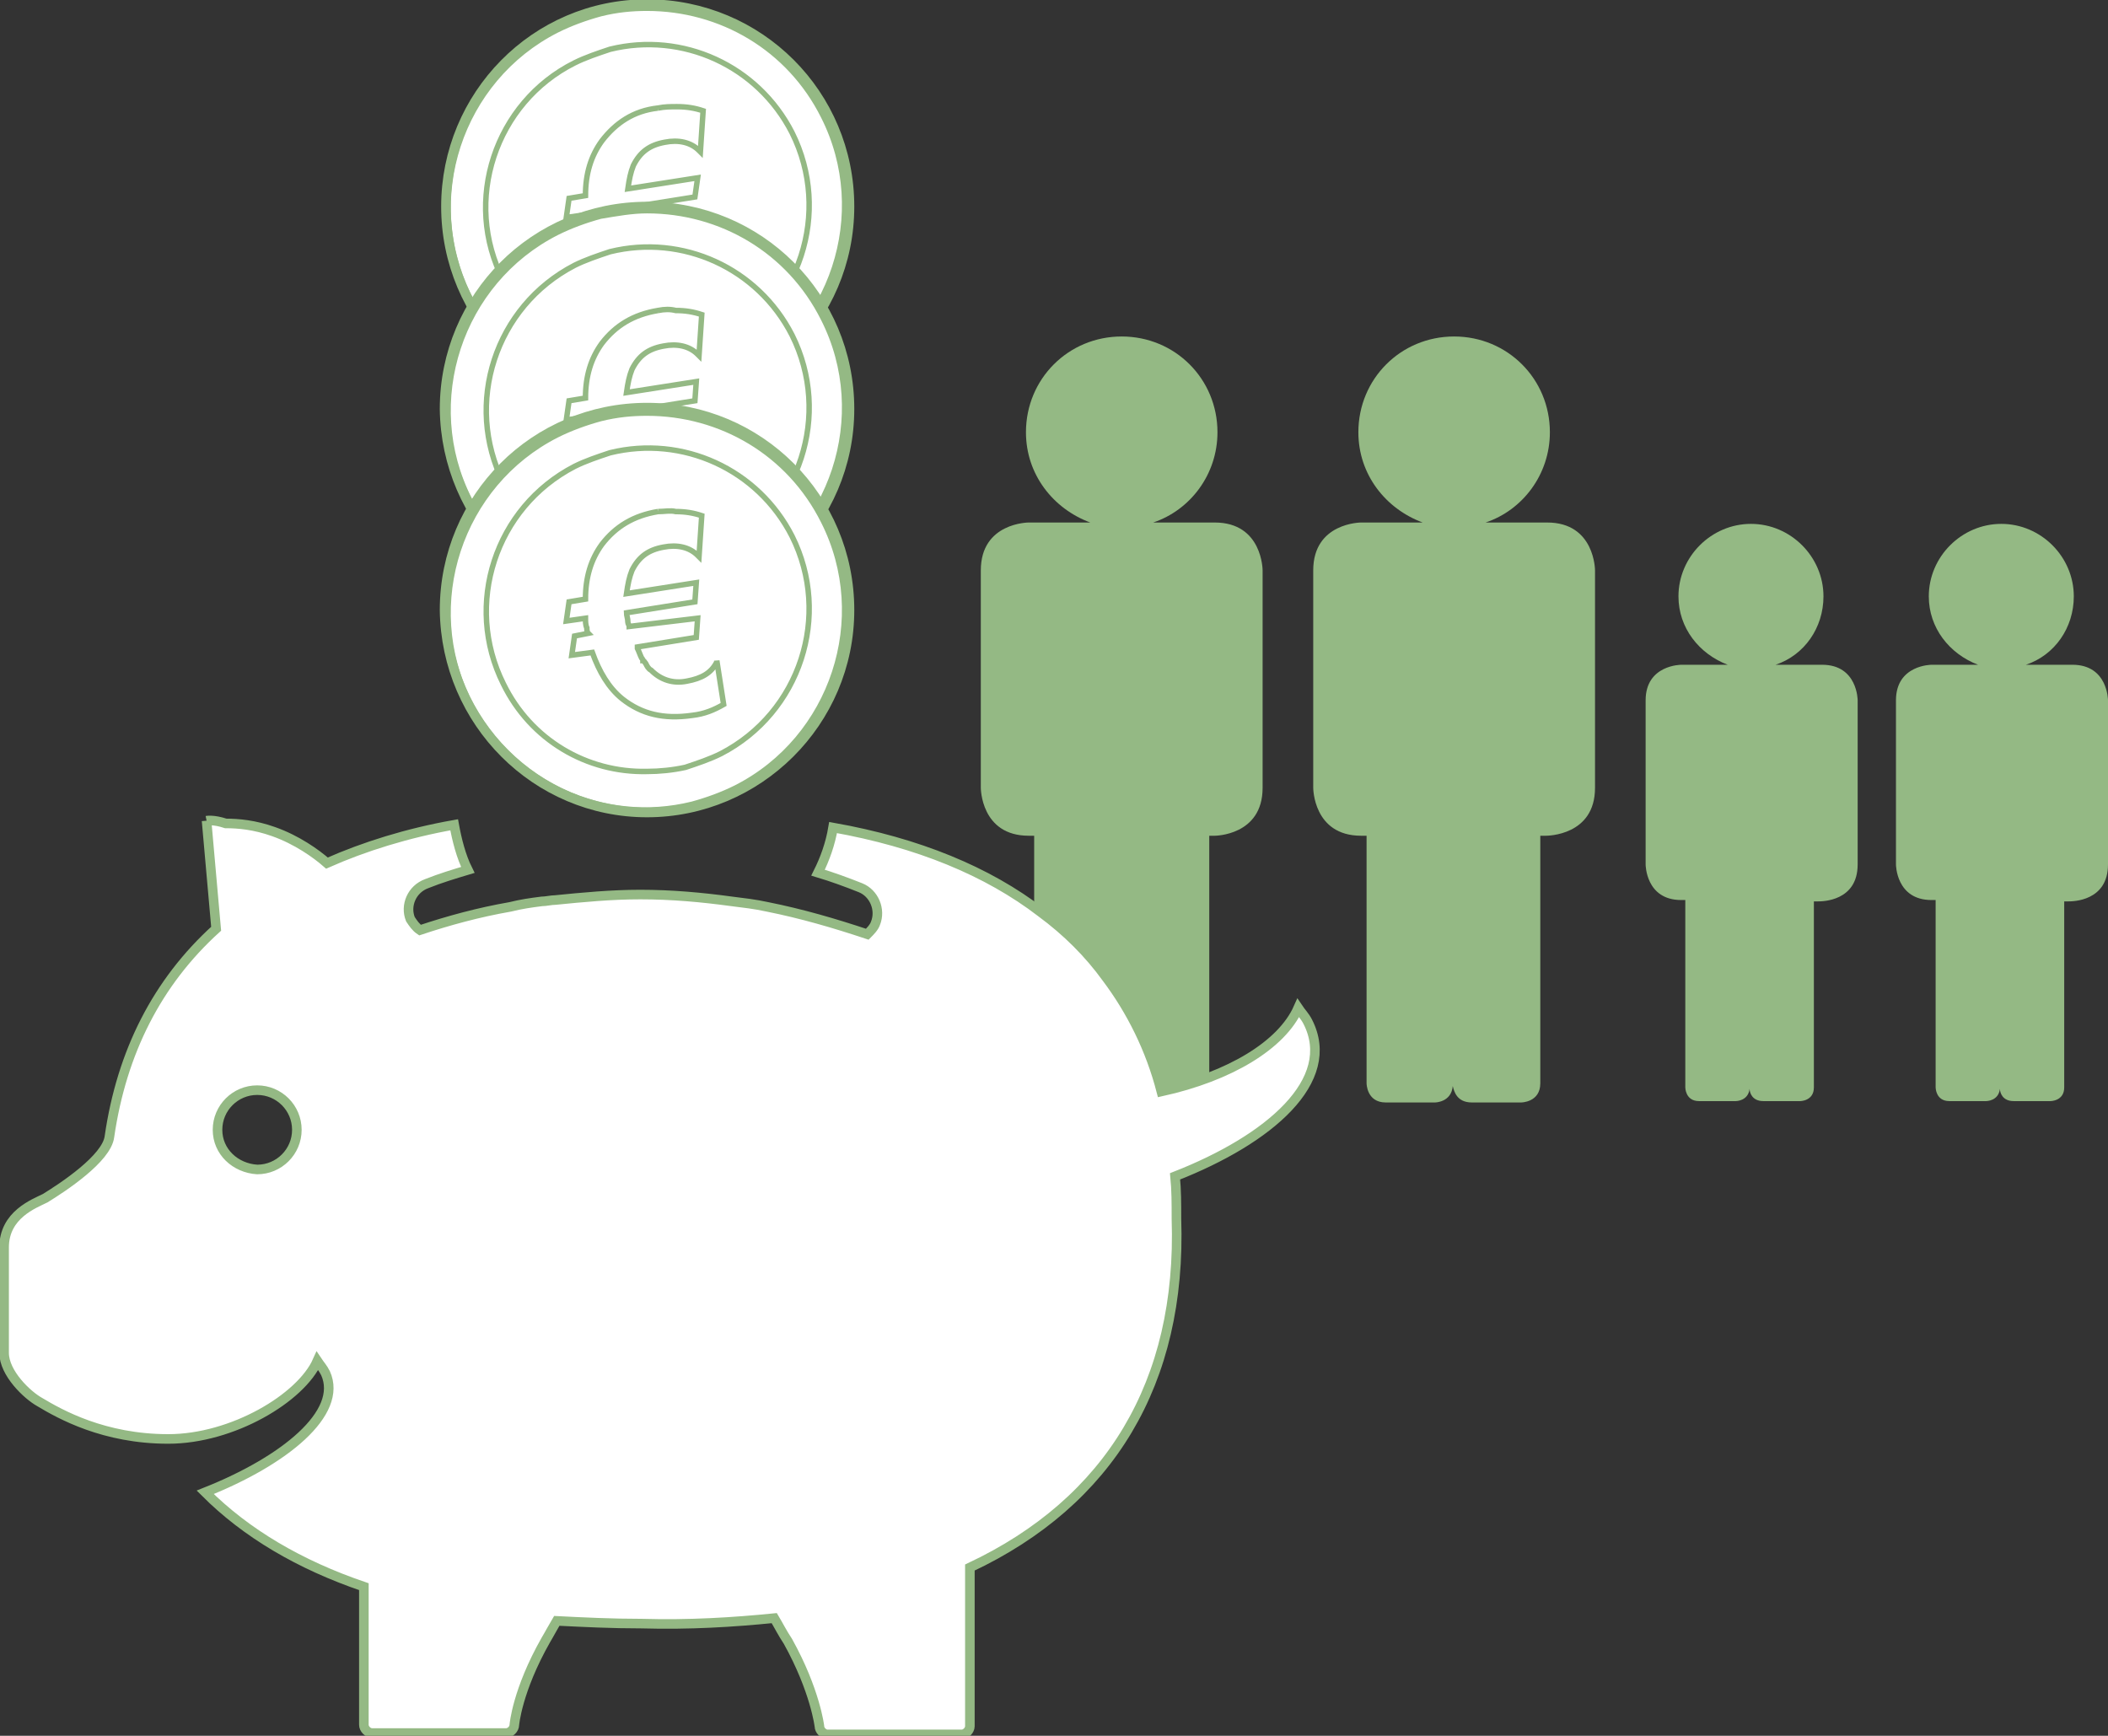
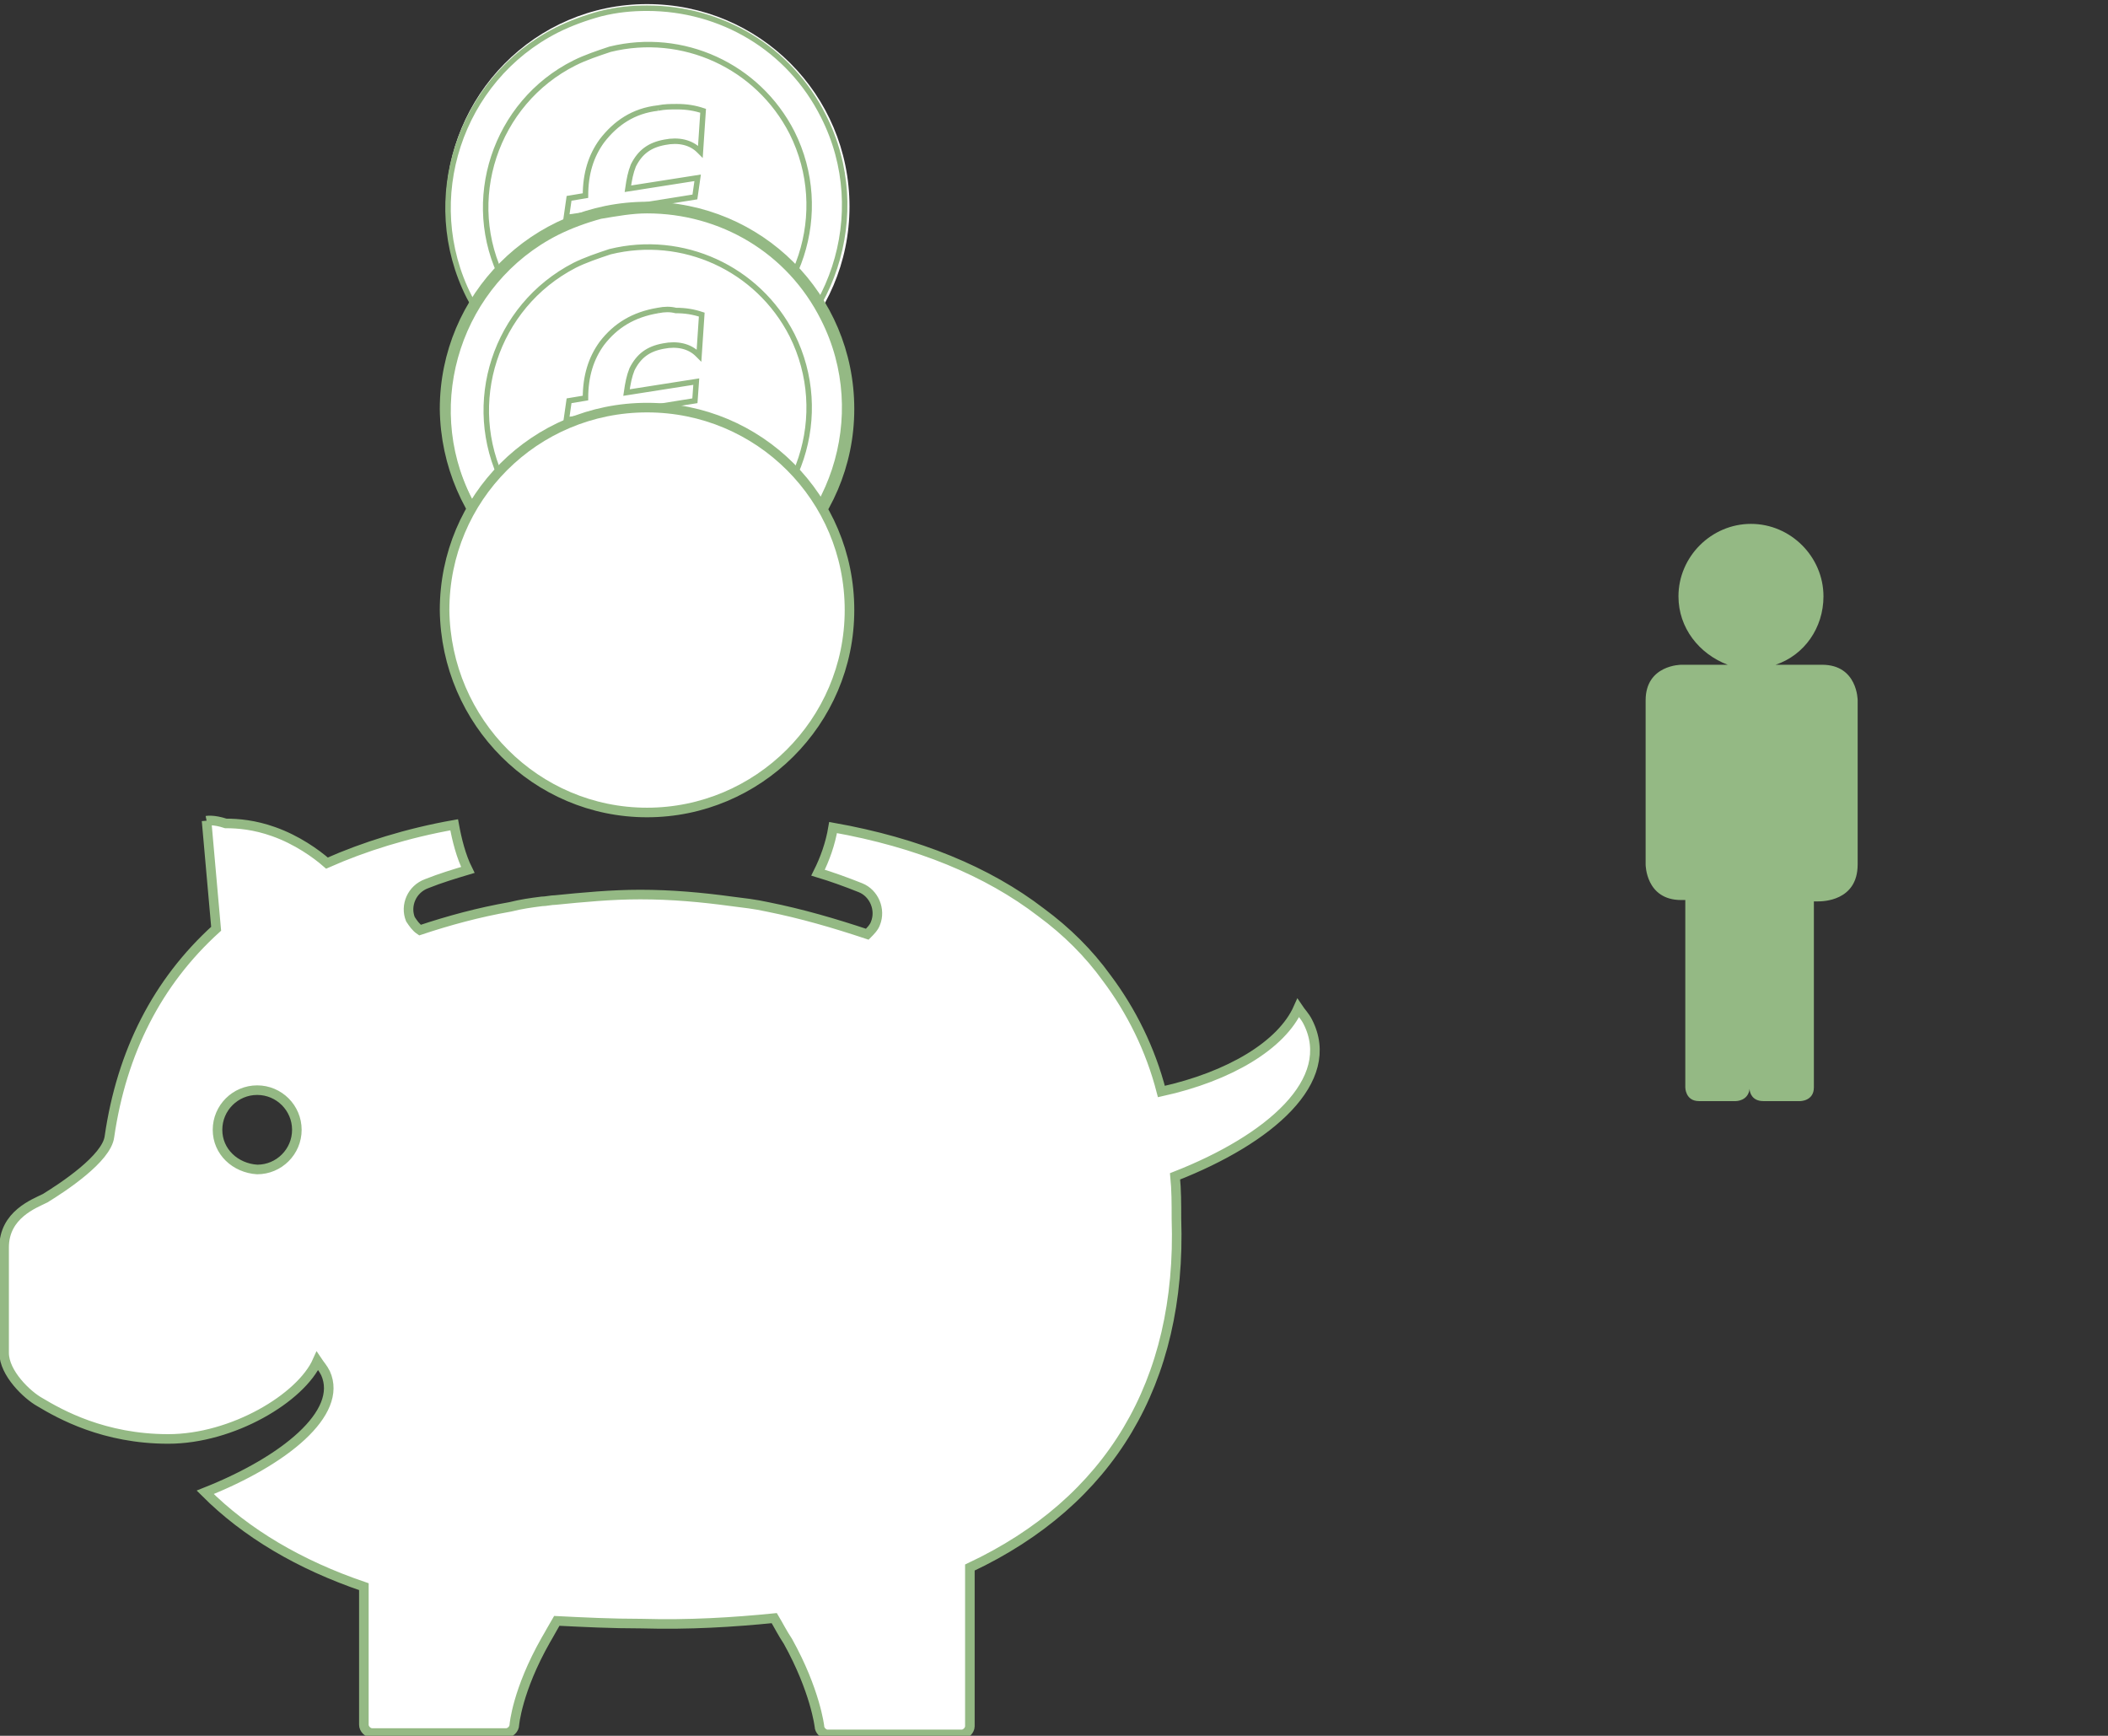
<svg xmlns="http://www.w3.org/2000/svg" viewBox="0 0 154.1 126.9">
  <rect x="0" y="0" width="154.1" height="126.9" fill="#333333" stroke="none" />
  <clipPath id="a">
    <path d="m0 0h154.1v126.9h-154.1z" />
  </clipPath>
  <clipPath id="b">
-     <path d="m0 0h154.1v126.9h-154.1z" />
-   </clipPath>
+     </clipPath>
  <clipPath id="c">
    <path d="m0 0h154.1v126.9h-154.1z" />
  </clipPath>
  <clipPath id="d">
    <path d="m0 0h154.1v126.9h-154.1z" />
  </clipPath>
  <clipPath id="e">
    <path d="m0 0h154.1v126.9h-154.1z" />
  </clipPath>
  <clipPath id="f">
-     <path d="m0 0h154.1v126.9h-154.1z" />
-   </clipPath>
+     </clipPath>
  <clipPath id="g">
    <path d="m0 0h154.1v126.9h-154.1z" />
  </clipPath>
  <clipPath id="h">
    <path d="m0 0h154.1v126.9h-154.1z" />
  </clipPath>
  <clipPath id="i">
    <path d="m0 0h154.1v126.9h-154.1z" />
  </clipPath>
  <clipPath id="j">
    <path d="m0 0h154.1v126.9h-154.1z" />
  </clipPath>
  <clipPath id="k">
    <path d="m0 0h154.1v126.9h-154.1z" />
  </clipPath>
  <clipPath id="l">
    <path d="m0 0h154.1v126.9h-154.1z" />
  </clipPath>
  <clipPath id="m">
    <path d="m0 0h154.1v126.9h-154.1z" />
  </clipPath>
  <clipPath id="n">
    <path d="m0 0h154.1v126.9h-154.1z" />
  </clipPath>
  <clipPath id="o">
-     <path d="m0 0h154.1v126.9h-154.1z" />
-   </clipPath>
+     </clipPath>
  <g fill="#94b984">
    <path clip-path="url(#a)" d="m135.8 63.2v-12s0-2.6-2.6-2.6h-3.4c2.1-.7 3.5-2.7 3.5-5 0-2.9-2.4-5.3-5.3-5.3s-5.3 2.4-5.3 5.3c0 2.3 1.5 4.2 3.6 5h-3.4s-2.6 0-2.6 2.6v12s0 2.6 2.6 2.6h.3v13.7s0 1 1 1h2.7s.9 0 1-.9c0 .3.2.9 1 .9h2.7s1 0 1-1v-13.6h.3c.3 0 2.9 0 2.9-2.7" />
    <path clip-path="url(#b)" d="m92.3 57.6v-15.9s0-3.5-3.5-3.5h-4.5c2.7-.9 4.7-3.5 4.7-6.6 0-3.9-3.1-7-7-7s-7 3.1-7 7c0 3.1 2 5.6 4.7 6.6h-4.5s-3.5 0-3.5 3.5v15.9s0 3.5 3.5 3.5h.4v18.1s0 1.4 1.4 1.4h3.6s1.2 0 1.3-1.2c.1.4.3 1.2 1.4 1.2h3.7s1.4 0 1.4-1.4v-18.1h.4s3.5 0 3.5-3.5" />
-     <path clip-path="url(#c)" d="m154.1 63.2v-12s0-2.6-2.6-2.6h-3.4c2.1-.7 3.5-2.7 3.5-5 0-2.9-2.4-5.3-5.3-5.3s-5.3 2.4-5.3 5.3c0 2.3 1.5 4.2 3.6 5h-3.4s-2.6 0-2.6 2.6v12s0 2.6 2.6 2.6h.3v13.7s0 1 1 1h2.7s.9 0 1-.9c0 .3.2.9 1 .9h2.7s1 0 1-1v-13.6h.3c.3 0 2.9 0 2.9-2.7" />
-     <path clip-path="url(#d)" d="m116.6 57.6v-15.9s0-3.5-3.5-3.5h-4.5c2.7-.9 4.7-3.5 4.7-6.6 0-3.9-3.1-7-7-7s-7 3.1-7 7c0 3.1 2 5.6 4.7 6.6h-4.5s-3.5 0-3.5 3.5v15.9s0 3.5 3.5 3.5h.4v18.1s0 1.4 1.4 1.4h3.6s1.2 0 1.3-1.2c.1.4.3 1.2 1.4 1.2h3.6s1.4 0 1.4-1.4v-18.1h.4c.1 0 3.6 0 3.6-3.5" />
  </g>
  <path clip-path="url(#e)" d="m47.3 29.9c8.1 0 14.8-6.6 14.8-14.8s-6.6-14.8-14.8-14.8-14.7 6.7-14.7 14.8c0 8.2 6.6 14.8 14.7 14.8" fill="#fff" />
  <path clip-path="url(#f)" d="m47.3 29.9c8.1 0 14.8-6.6 14.8-14.8s-6.6-14.8-14.8-14.8-14.7 6.7-14.7 14.8c0 8.2 6.6 14.8 14.7 14.8z" fill="none" stroke="#94b984" stroke-width=".7" />
  <path clip-path="url(#g)" d="m43.9 1c-1.1.3-2.2.7-3.2 1.2-7.1 3.6-10 12.4-6.4 19.5 3.1 6 9.8 9.1 16.3 7.5 1.1-.3 2.2-.7 3.2-1.2 7.1-3.6 10-12.4 6.4-19.5-2.5-5-7.5-7.9-12.9-7.9-1.1 0-2.2.1-3.4.4m-7.1 19.5c-3-5.8-.6-13 5.2-15.9.8-.4 1.7-.7 2.6-1 5.3-1.3 10.8 1.2 13.3 6.1 2.9 5.8.6 12.9-5.2 15.9-.8.4-1.7.7-2.6 1-.9.2-1.9.3-2.8.3-4.4 0-8.5-2.4-10.5-6.4m11.3-12.6c-1.8.2-3.1 1.1-4.1 2.4-.8 1.1-1.2 2.4-1.2 4l-1.2.2-.2 1.4 1.4-.2c0 .2 0 .5.1.7 0 .1 0 .3.1.4l-1 .2-.2 1.4 1.5-.2c.5 1.4 1.2 2.6 2.2 3.4 1.4 1.1 3 1.5 5.1 1.2.9-.1 1.6-.4 2.3-.8l-.5-3.2v.1c-.4.8-1.1 1.2-2.2 1.4-1 .2-1.9-.1-2.6-.8-.2-.1-.3-.3-.4-.5-.1-.1-.1-.2-.2-.2 0-.1-.1-.2-.1-.2-.1-.2-.2-.5-.3-.7 0 0 0 0 0-.1l4.3-.7.1-1.4-5 .5c0-.1-.1-.2-.1-.3 0-.3-.1-.5-.1-.7l5-.8.2-1.4-5.1.8c.1-.7.2-1.2.4-1.7.5-1 1.2-1.5 2.3-1.7 1-.2 1.9 0 2.5.6 0 0 0 0 .1.1l.2-3c-.6-.2-1.2-.3-1.9-.3-.5 0-.9 0-1.4.1" fill="none" stroke="#94b984" stroke-miterlimit="10" stroke-width=".4" />
  <path clip-path="url(#h)" d="m47.3 44.7c8.1 0 14.8-6.6 14.8-14.8s-6.6-14.8-14.8-14.8-14.8 6.6-14.8 14.8c.1 8.2 6.7 14.8 14.8 14.8" fill="#fff" />
  <path clip-path="url(#i)" d="m47.3 44.7c8.1 0 14.8-6.6 14.8-14.8s-6.6-14.8-14.8-14.8-14.8 6.6-14.8 14.8c.1 8.2 6.7 14.8 14.8 14.8z" fill="none" stroke="#94b984" stroke-width=".7" />
  <path clip-path="url(#j)" d="m43.9 15.8c-1.1.3-2.2.7-3.2 1.2-7.1 3.6-10 12.4-6.4 19.5 3.1 6 9.8 9.1 16.3 7.5 1.1-.3 2.2-.7 3.2-1.2 7.1-3.6 10-12.4 6.4-19.5-2.5-5-7.5-7.9-12.9-7.9-1.1 0-2.2.2-3.4.4m-7.1 19.5c-2.9-5.8-.6-12.9 5.2-15.9.8-.4 1.7-.7 2.6-1 5.3-1.3 10.8 1.2 13.3 6.1 2.9 5.8.6 12.9-5.2 15.9-.8.4-1.7.7-2.6 1-.9.2-1.9.3-2.8.3-4.4 0-8.5-2.4-10.5-6.4m11.3-12.6c-1.8.3-3.1 1.1-4.1 2.4-.8 1.1-1.2 2.4-1.2 4l-1.2.2-.2 1.4 1.4-.2c0 .2 0 .5.1.7 0 .1 0 .3.1.4l-1 .2-.2 1.4 1.5-.2c.5 1.4 1.2 2.6 2.2 3.4 1.4 1.1 3 1.5 5.1 1.2.9-.1 1.6-.4 2.3-.8l-.5-3.2v.1c-.4.8-1.1 1.2-2.2 1.4-1 .2-1.9-.1-2.6-.8-.2-.1-.3-.3-.4-.5-.1-.1-.1-.2-.2-.2 0-.1-.1-.2-.1-.2-.1-.2-.2-.5-.3-.7 0 0 0 0 0-.1l4.3-.7.1-1.4-5 .6c0-.1-.1-.2-.1-.3 0-.3-.1-.5-.1-.7l5-.8.1-1.4-5.1.8c.1-.7.2-1.2.4-1.7.5-1 1.2-1.5 2.3-1.7 1-.2 1.9 0 2.5.6 0 0 0 0 .1.1l.2-3c-.6-.2-1.2-.3-1.9-.3-.4-.1-.8-.1-1.3 0" fill="none" stroke="#94b984" stroke-miterlimit="10" stroke-width=".4" />
  <path clip-path="url(#k)" d="m47.3 59.4c8.1 0 14.8-6.6 14.8-14.8s-6.6-14.8-14.8-14.8-14.8 6.6-14.8 14.8c.1 8.2 6.7 14.8 14.8 14.8" fill="#fff" />
  <path clip-path="url(#l)" d="m47.3 59.4c8.1 0 14.8-6.6 14.8-14.8s-6.6-14.8-14.8-14.8-14.8 6.6-14.8 14.8c.1 8.2 6.7 14.8 14.8 14.8z" fill="none" stroke="#94b984" stroke-width=".7" />
  <path clip-path="url(#m)" d="m15.1 60 .7 7.9c-4.3 3.9-6.9 9-7.8 15.2-.2 1.6-3.4 3.7-4.7 4.5-.8.4-3 1.2-3 3.6v7.7c0 1.5 1.7 3.1 2.6 3.6 1.5.9 4.7 2.7 9.4 2.7s9.7-3 10.9-5.7c.2.3.4.5.6.9 1.3 2.9-3 6.4-8.8 8.7 3 3 6.9 5.3 11.6 6.9v10.1c0 .3.3.6.6.6h9.8c.3 0 .6-.3.6-.6 0 0 .2-2.5 2.3-6.2.3-.5.5-.9.8-1.4 2 .1 4 .2 6.2.2 3.5.1 6.7-.1 9.7-.4.3.5.6 1.1 1 1.7 2 3.6 2.3 6.2 2.3 6.2 0 .3.3.6.6.6h9.8c.3 0 .6-.3.6-.6v-11.6c10.2-4.8 15.5-13.5 15.1-25.5 0-1.1 0-2.1-.1-3.1 6.9-2.7 11.9-7 9.7-11.3-.2-.4-.5-.7-.7-1-1.2 2.7-5 5-10 6.1-.8-3.1-2.2-5.9-4-8.3-1.3-1.8-2.9-3.4-4.8-4.8-3.9-3-9-5.1-15.2-6.2-.2 1.2-.6 2.3-1.1 3.3 1 .3 2.1.7 3.1 1.1s1.5 1.6 1.1 2.6c-.1.3-.4.6-.6.8-2.4-.8-4.8-1.5-7.3-2-.9-.2-1.8-.3-2.6-.4-2.2-.3-4.4-.5-6.7-.5-2.1 0-4.2.2-6.2.4-.3 0-.7.1-1 .1-.8.1-1.5.2-2.3.4-2.3.4-4.5 1-6.6 1.7-.3-.2-.5-.5-.7-.8-.4-1 .1-2.2 1.2-2.6 1-.4 2-.7 3-1-.5-1-.8-2.2-1-3.3-3.4.6-6.6 1.6-9.3 2.8-.8-.7-2.2-1.7-3.9-2.3-1.4-.5-2.6-.6-3.5-.6-.9-.3-1.4-.2-1.4-.2m.8 22.6c0-1.6 1.3-2.9 2.9-2.9s2.9 1.3 2.9 2.9-1.3 2.9-2.9 2.9c-1.6-.1-2.9-1.3-2.9-2.9" fill="#fff" />
  <path clip-path="url(#n)" d="m15.1 60 .7 7.9c-4.3 3.9-6.9 9-7.8 15.2-.2 1.6-3.4 3.7-4.7 4.5-.8.4-3 1.2-3 3.6v7.7c0 1.5 1.7 3.1 2.6 3.6 1.5.9 4.7 2.7 9.4 2.7s9.7-3 10.9-5.7c.2.3.4.5.6.9 1.3 2.9-3 6.4-8.8 8.7 3 3 6.9 5.3 11.6 6.9v10.1c0 .3.3.6.6.6h9.8c.3 0 .6-.3.6-.6 0 0 .2-2.5 2.3-6.2.3-.5.5-.9.8-1.4 2 .1 4 .2 6.2.2 3.5.1 6.7-.1 9.7-.4.3.5.6 1.1 1 1.7 2 3.6 2.3 6.2 2.3 6.2 0 .3.3.6.6.6h9.8c.3 0 .6-.3.6-.6v-11.6c10.2-4.8 15.5-13.5 15.1-25.5 0-1.1 0-2.1-.1-3.1 6.9-2.7 11.9-7 9.7-11.3-.2-.4-.5-.7-.7-1-1.2 2.7-5 5-10 6.1-.8-3.1-2.2-5.9-4-8.3-1.3-1.8-2.9-3.4-4.8-4.8-3.9-3-9-5.1-15.2-6.2-.2 1.2-.6 2.3-1.1 3.3 1 .3 2.1.7 3.1 1.1s1.5 1.6 1.1 2.6c-.1.3-.4.6-.6.8-2.4-.8-4.8-1.5-7.3-2-.9-.2-1.8-.3-2.6-.4-2.2-.3-4.4-.5-6.7-.5-2.1 0-4.2.2-6.2.4-.3 0-.7.1-1 .1-.8.1-1.5.2-2.3.4-2.3.4-4.5 1-6.6 1.7-.3-.2-.5-.5-.7-.8-.4-1 .1-2.2 1.2-2.6 1-.4 2-.7 3-1-.5-1-.8-2.2-1-3.3-3.4.6-6.6 1.6-9.3 2.8-.8-.7-2.2-1.7-3.9-2.3-1.4-.5-2.6-.6-3.5-.6-.9-.3-1.4-.2-1.4-.2m.8 22.6c0-1.6 1.3-2.9 2.9-2.9s2.9 1.3 2.9 2.9-1.3 2.9-2.9 2.9c-1.6-.1-2.9-1.3-2.9-2.9" fill="none" stroke="#94b984" stroke-miterlimit="10" stroke-width=".7" />
  <path clip-path="url(#o)" d="m43.9 30.6c-1.1.3-2.2.7-3.2 1.2-7.1 3.6-10 12.4-6.4 19.5 3.1 6 9.8 9.1 16.3 7.5 1.1-.3 2.2-.7 3.2-1.2 7.1-3.6 10-12.4 6.4-19.5-2.5-5-7.5-7.9-12.9-7.9-1.1 0-2.2.1-3.4.4m-7.1 19.4c-2.9-5.8-.6-12.9 5.2-15.9.8-.4 1.7-.7 2.6-1 5.3-1.3 10.8 1.2 13.3 6.1 2.9 5.8.6 12.9-5.2 15.9-.8.4-1.7.7-2.6 1-.9.2-1.9.3-2.8.3-4.4.1-8.5-2.3-10.5-6.4m11.3-12.6c-1.8.3-3.1 1.1-4.1 2.4-.8 1.1-1.2 2.4-1.2 4l-1.2.2-.2 1.4 1.4-.2c0 .2 0 .5.1.7 0 .1 0 .3.1.4l-1 .2-.2 1.4 1.5-.2c.5 1.4 1.2 2.6 2.2 3.4 1.4 1.1 3 1.5 5.1 1.2.9-.1 1.6-.4 2.3-.8l-.5-3.2v.1c-.4.8-1.1 1.2-2.2 1.4-1 .2-1.9-.1-2.6-.8-.2-.1-.3-.3-.4-.5-.1-.1-.1-.2-.2-.2 0-.1-.1-.2-.1-.2-.1-.2-.2-.5-.3-.7 0 0 0 0 0-.1l4.3-.7.1-1.4-5 .6c0-.1-.1-.2-.1-.3 0-.3-.1-.5-.1-.7l5-.8.1-1.4-5.1.8c.1-.7.2-1.2.4-1.7.5-1 1.2-1.5 2.3-1.7 1-.2 1.9 0 2.5.6 0 0 0 0 .1.1l.2-3c-.6-.2-1.2-.3-1.9-.3-.4-.1-.8 0-1.3 0" fill="none" stroke="#94b984" stroke-miterlimit="10" stroke-width=".4" />
</svg>